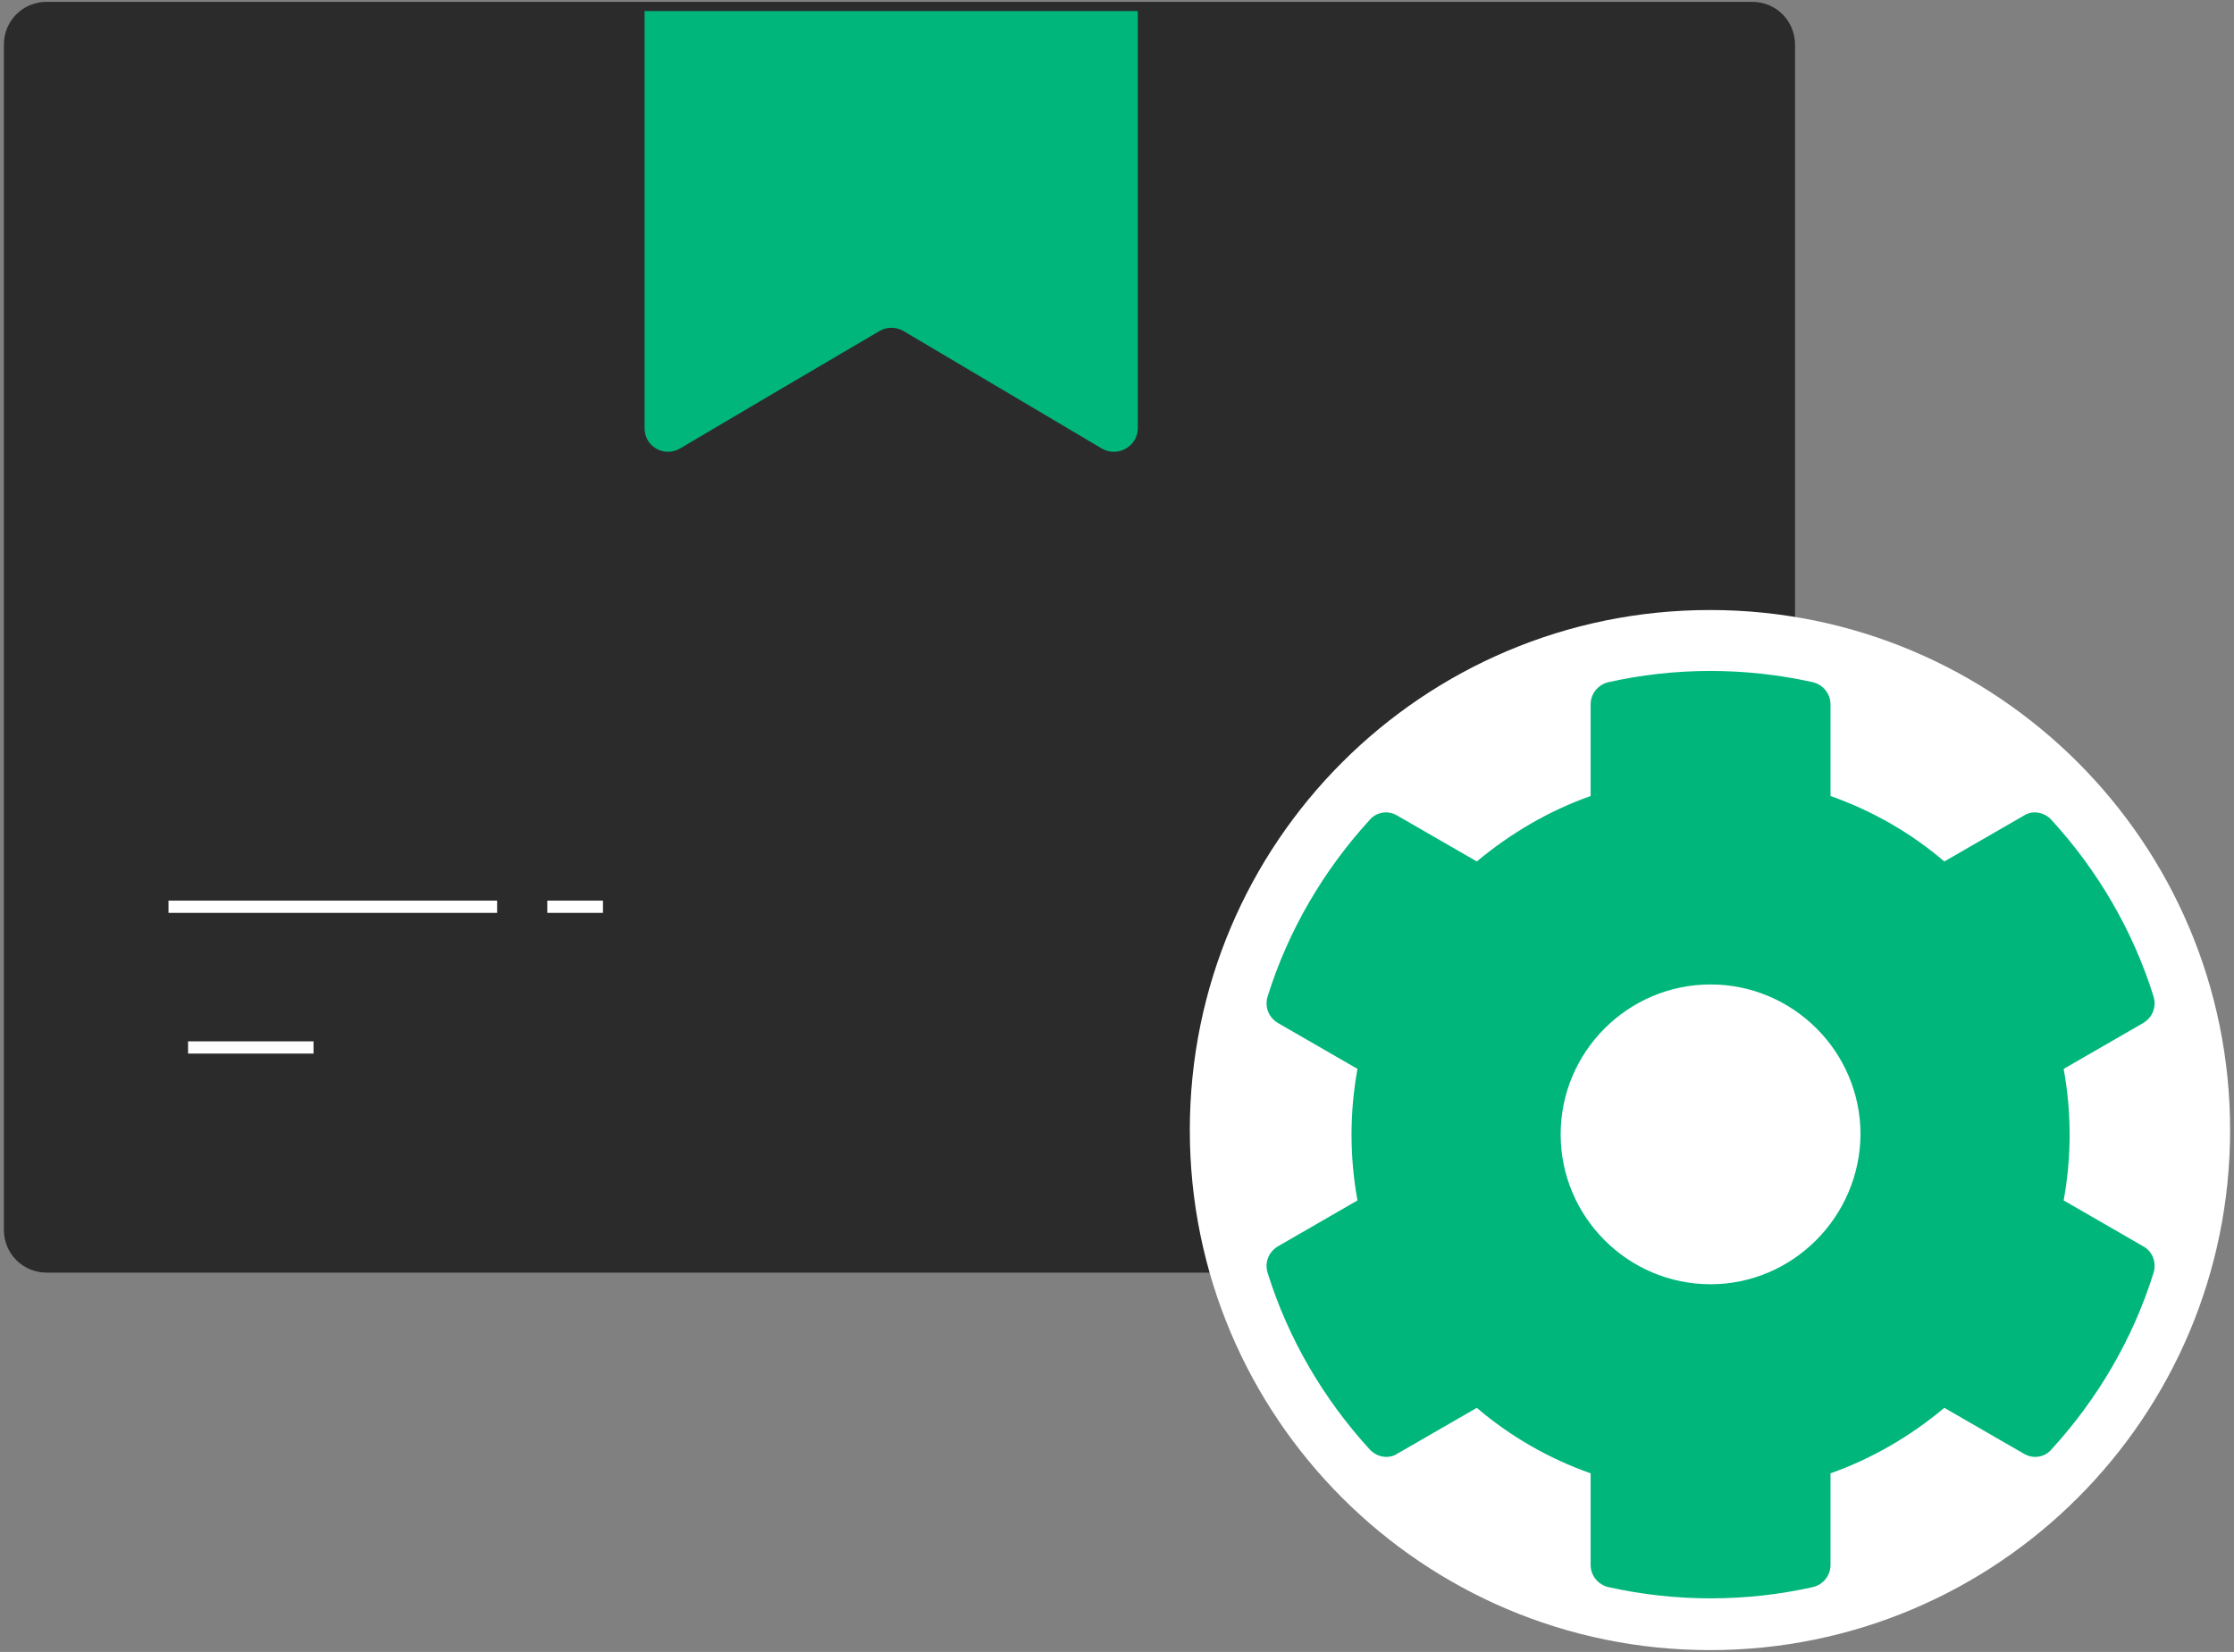
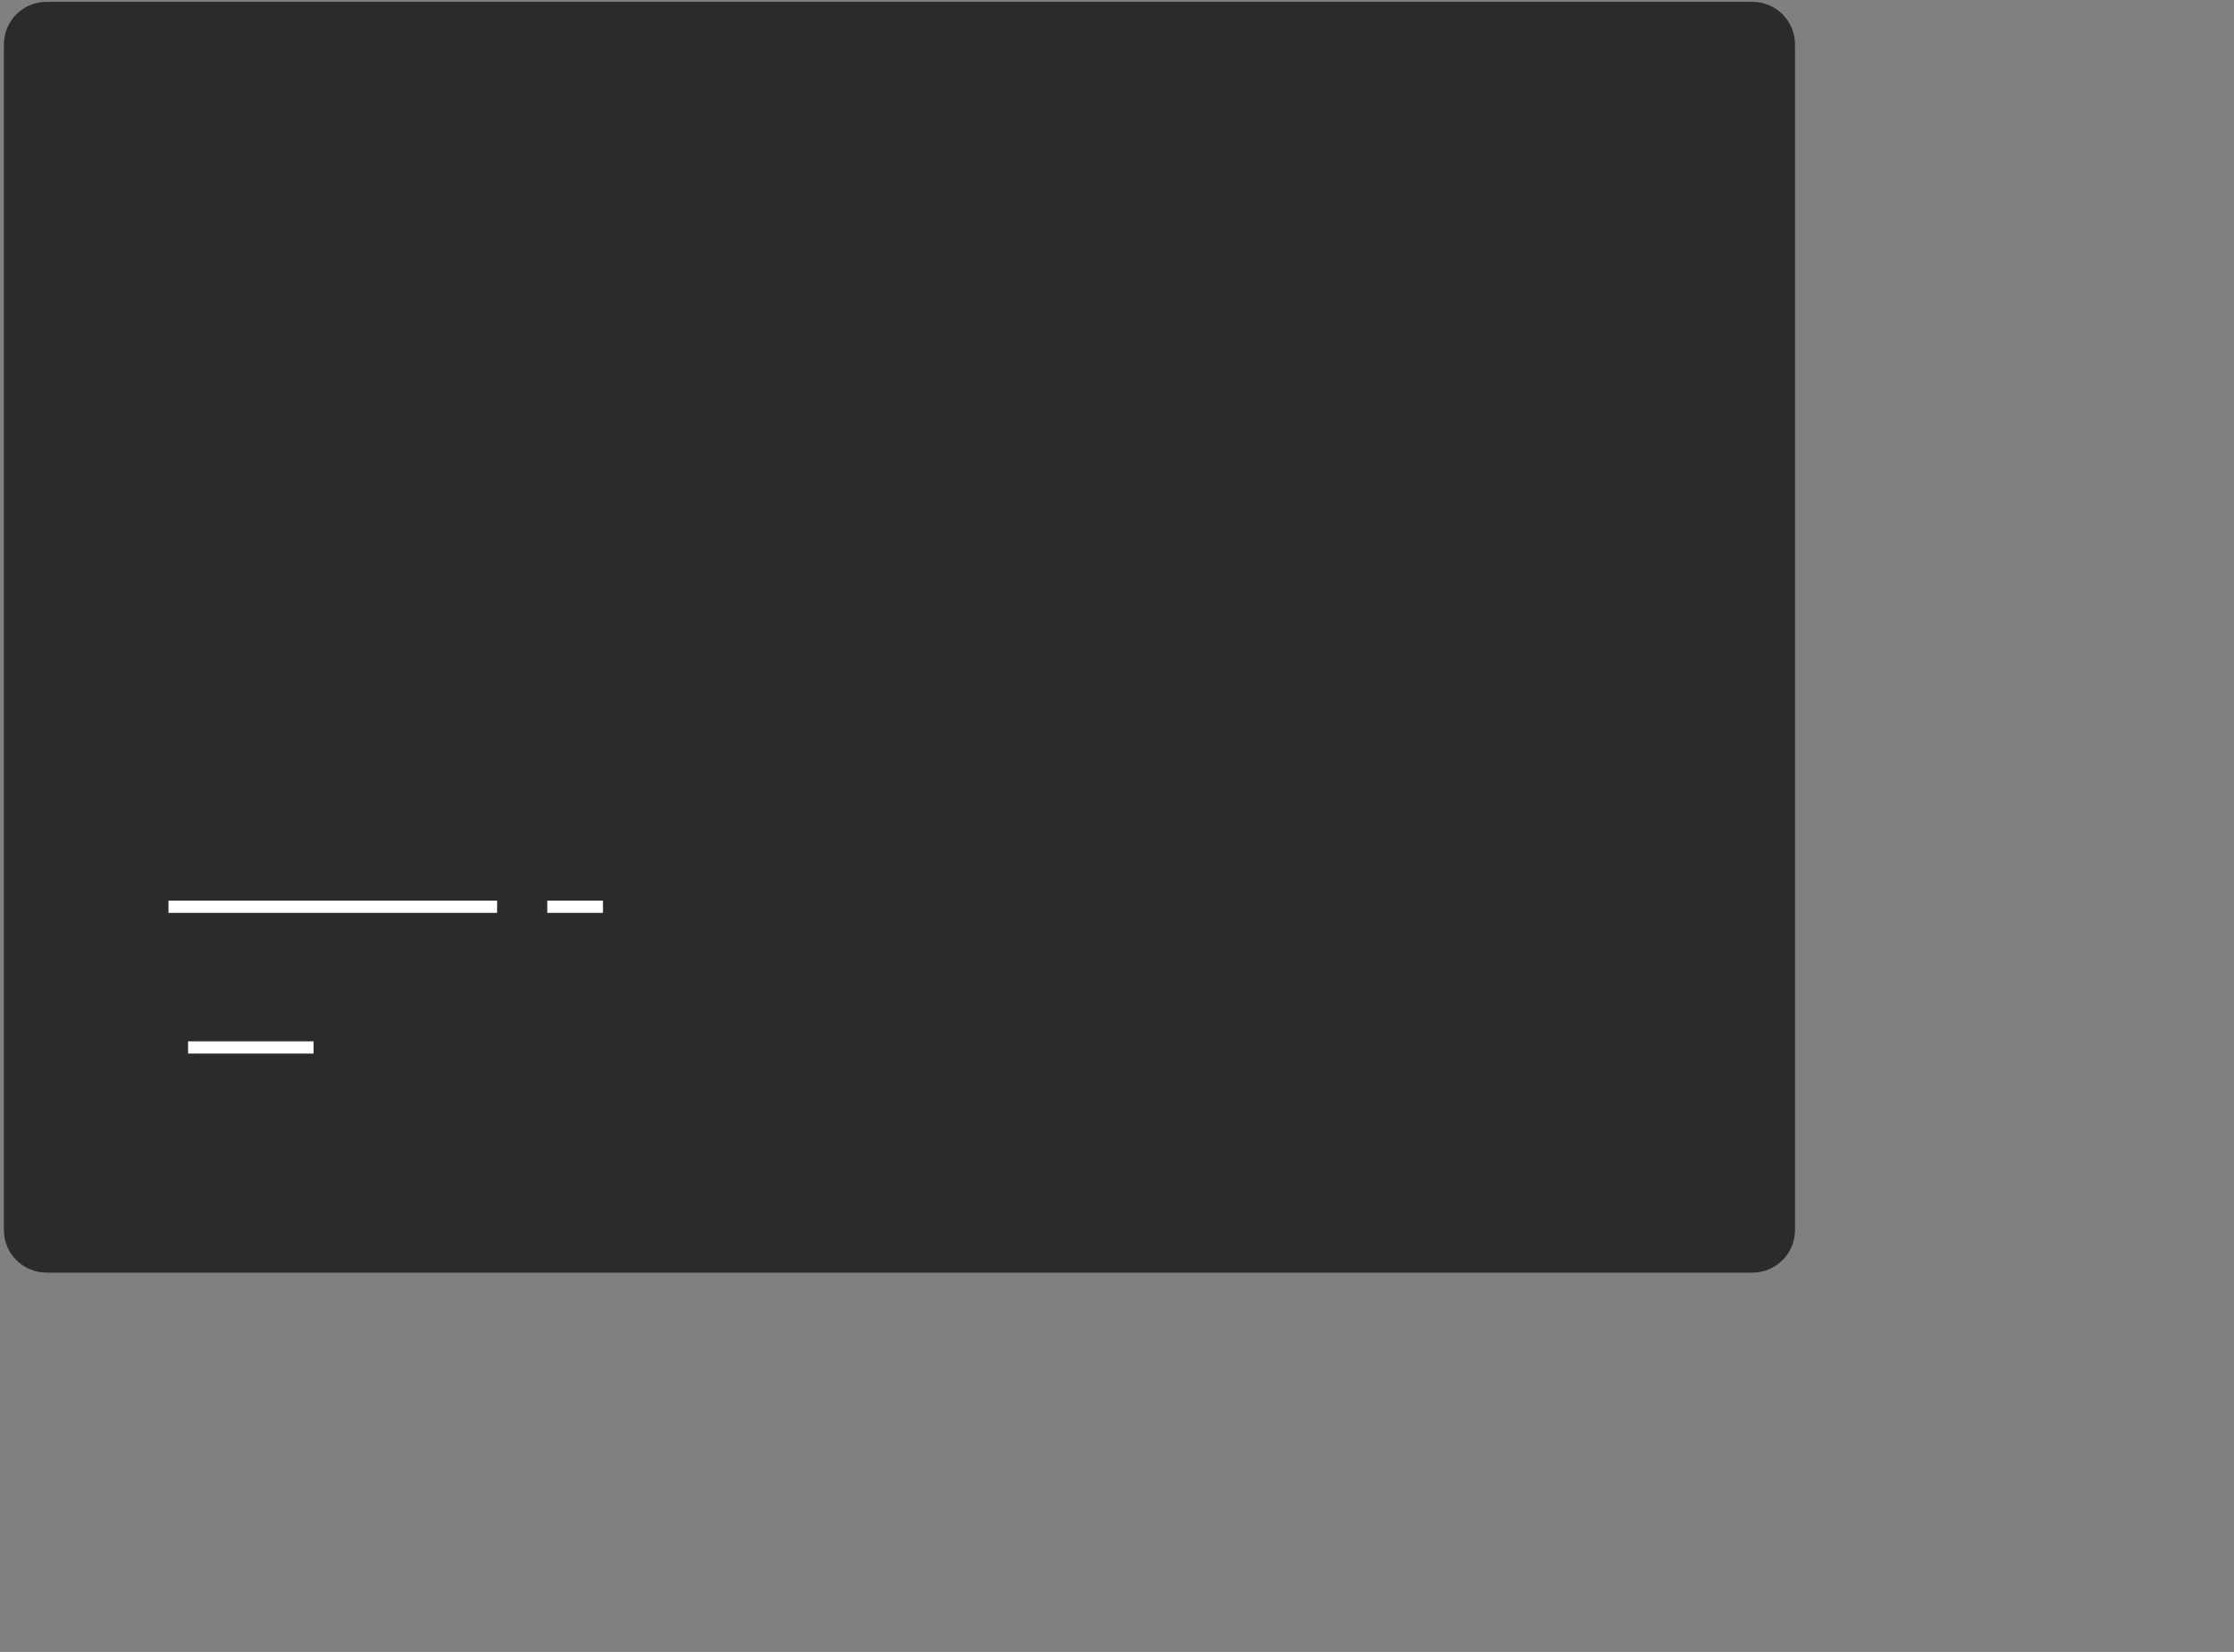
<svg xmlns="http://www.w3.org/2000/svg" width="96" height="71" viewBox="0 0 96 71" fill="none">
  <rect x="0" y="0" width="96" height="71" fill="#808080" stroke="none" />
  <g clip-path="url(#clip0_2203_14091)">
    <path d="M75.296 54.696H2.008C0.982 54.696 0.167 53.881 0.167 52.856V1.92C0.167 0.894 0.982 0.079 2.008 0.079H75.296C76.321 0.079 77.136 0.894 77.136 1.92V52.856C77.136 53.881 76.321 54.696 75.296 54.696Z" fill="#161617" fill-opacity="0.8" />
-     <path d="M47.343 19.275L38.823 14.226C38.507 14.042 38.113 14.042 37.797 14.226C34.931 15.909 32.064 17.592 29.224 19.275C28.541 19.67 27.699 19.196 27.699 18.407V0.473H48.894V18.434C48.868 19.196 48.026 19.67 47.343 19.275Z" fill="#00B67B" />
    <path d="M7.241 38.971H21.362" stroke="white" stroke-width="0.526" stroke-miterlimit="10" />
    <path d="M8.082 45.019H13.473" stroke="white" stroke-width="0.526" stroke-miterlimit="10" />
    <path d="M23.518 38.971H25.911" stroke="white" stroke-width="0.526" stroke-miterlimit="10" />
-     <path d="M73.481 70.921C85.826 70.921 95.833 60.914 95.833 48.569C95.833 36.225 85.826 26.218 73.481 26.218C61.136 26.218 51.129 36.225 51.129 48.569C51.129 60.914 61.136 70.921 73.481 70.921Z" fill="white" />
-     <path d="M92.099 53.566L88.68 51.593C89.022 49.726 89.022 47.807 88.68 45.94L92.099 43.968C92.493 43.731 92.677 43.284 92.546 42.837C91.652 39.971 90.127 37.393 88.154 35.237C87.839 34.895 87.339 34.816 86.971 35.053L83.553 37.025C82.106 35.789 80.45 34.843 78.661 34.212V30.267C78.661 29.82 78.346 29.426 77.899 29.32C74.954 28.663 71.93 28.689 69.116 29.32C68.669 29.426 68.353 29.82 68.353 30.267V34.212C66.565 34.843 64.909 35.816 63.462 37.025L60.044 35.053C59.649 34.816 59.15 34.895 58.86 35.237C56.888 37.393 55.363 39.971 54.469 42.837C54.337 43.284 54.521 43.731 54.916 43.968L58.334 45.94C57.993 47.807 57.993 49.726 58.334 51.593L54.916 53.566C54.521 53.802 54.337 54.249 54.469 54.696C55.363 57.563 56.888 60.14 58.86 62.296C59.176 62.638 59.675 62.717 60.044 62.48L63.462 60.508C64.909 61.744 66.565 62.691 68.353 63.322V67.266C68.353 67.713 68.669 68.108 69.116 68.213C72.061 68.87 75.085 68.844 77.899 68.213C78.346 68.108 78.661 67.713 78.661 67.266V63.322C80.45 62.691 82.106 61.718 83.553 60.508L86.971 62.48C87.365 62.717 87.865 62.638 88.154 62.296C90.127 60.14 91.652 57.563 92.546 54.696C92.677 54.249 92.493 53.776 92.099 53.566ZM73.507 55.196C69.957 55.196 67.065 52.303 67.065 48.753C67.065 45.203 69.957 42.311 73.507 42.311C77.057 42.311 79.95 45.203 79.95 48.753C79.924 52.303 77.031 55.196 73.507 55.196Z" fill="#00B67B" />
  </g>
  <defs>
    <clipPath id="clip0_2203_14091">
      <rect width="95.719" height="71" fill="white" transform="translate(0.141)" />
    </clipPath>
  </defs>
</svg>